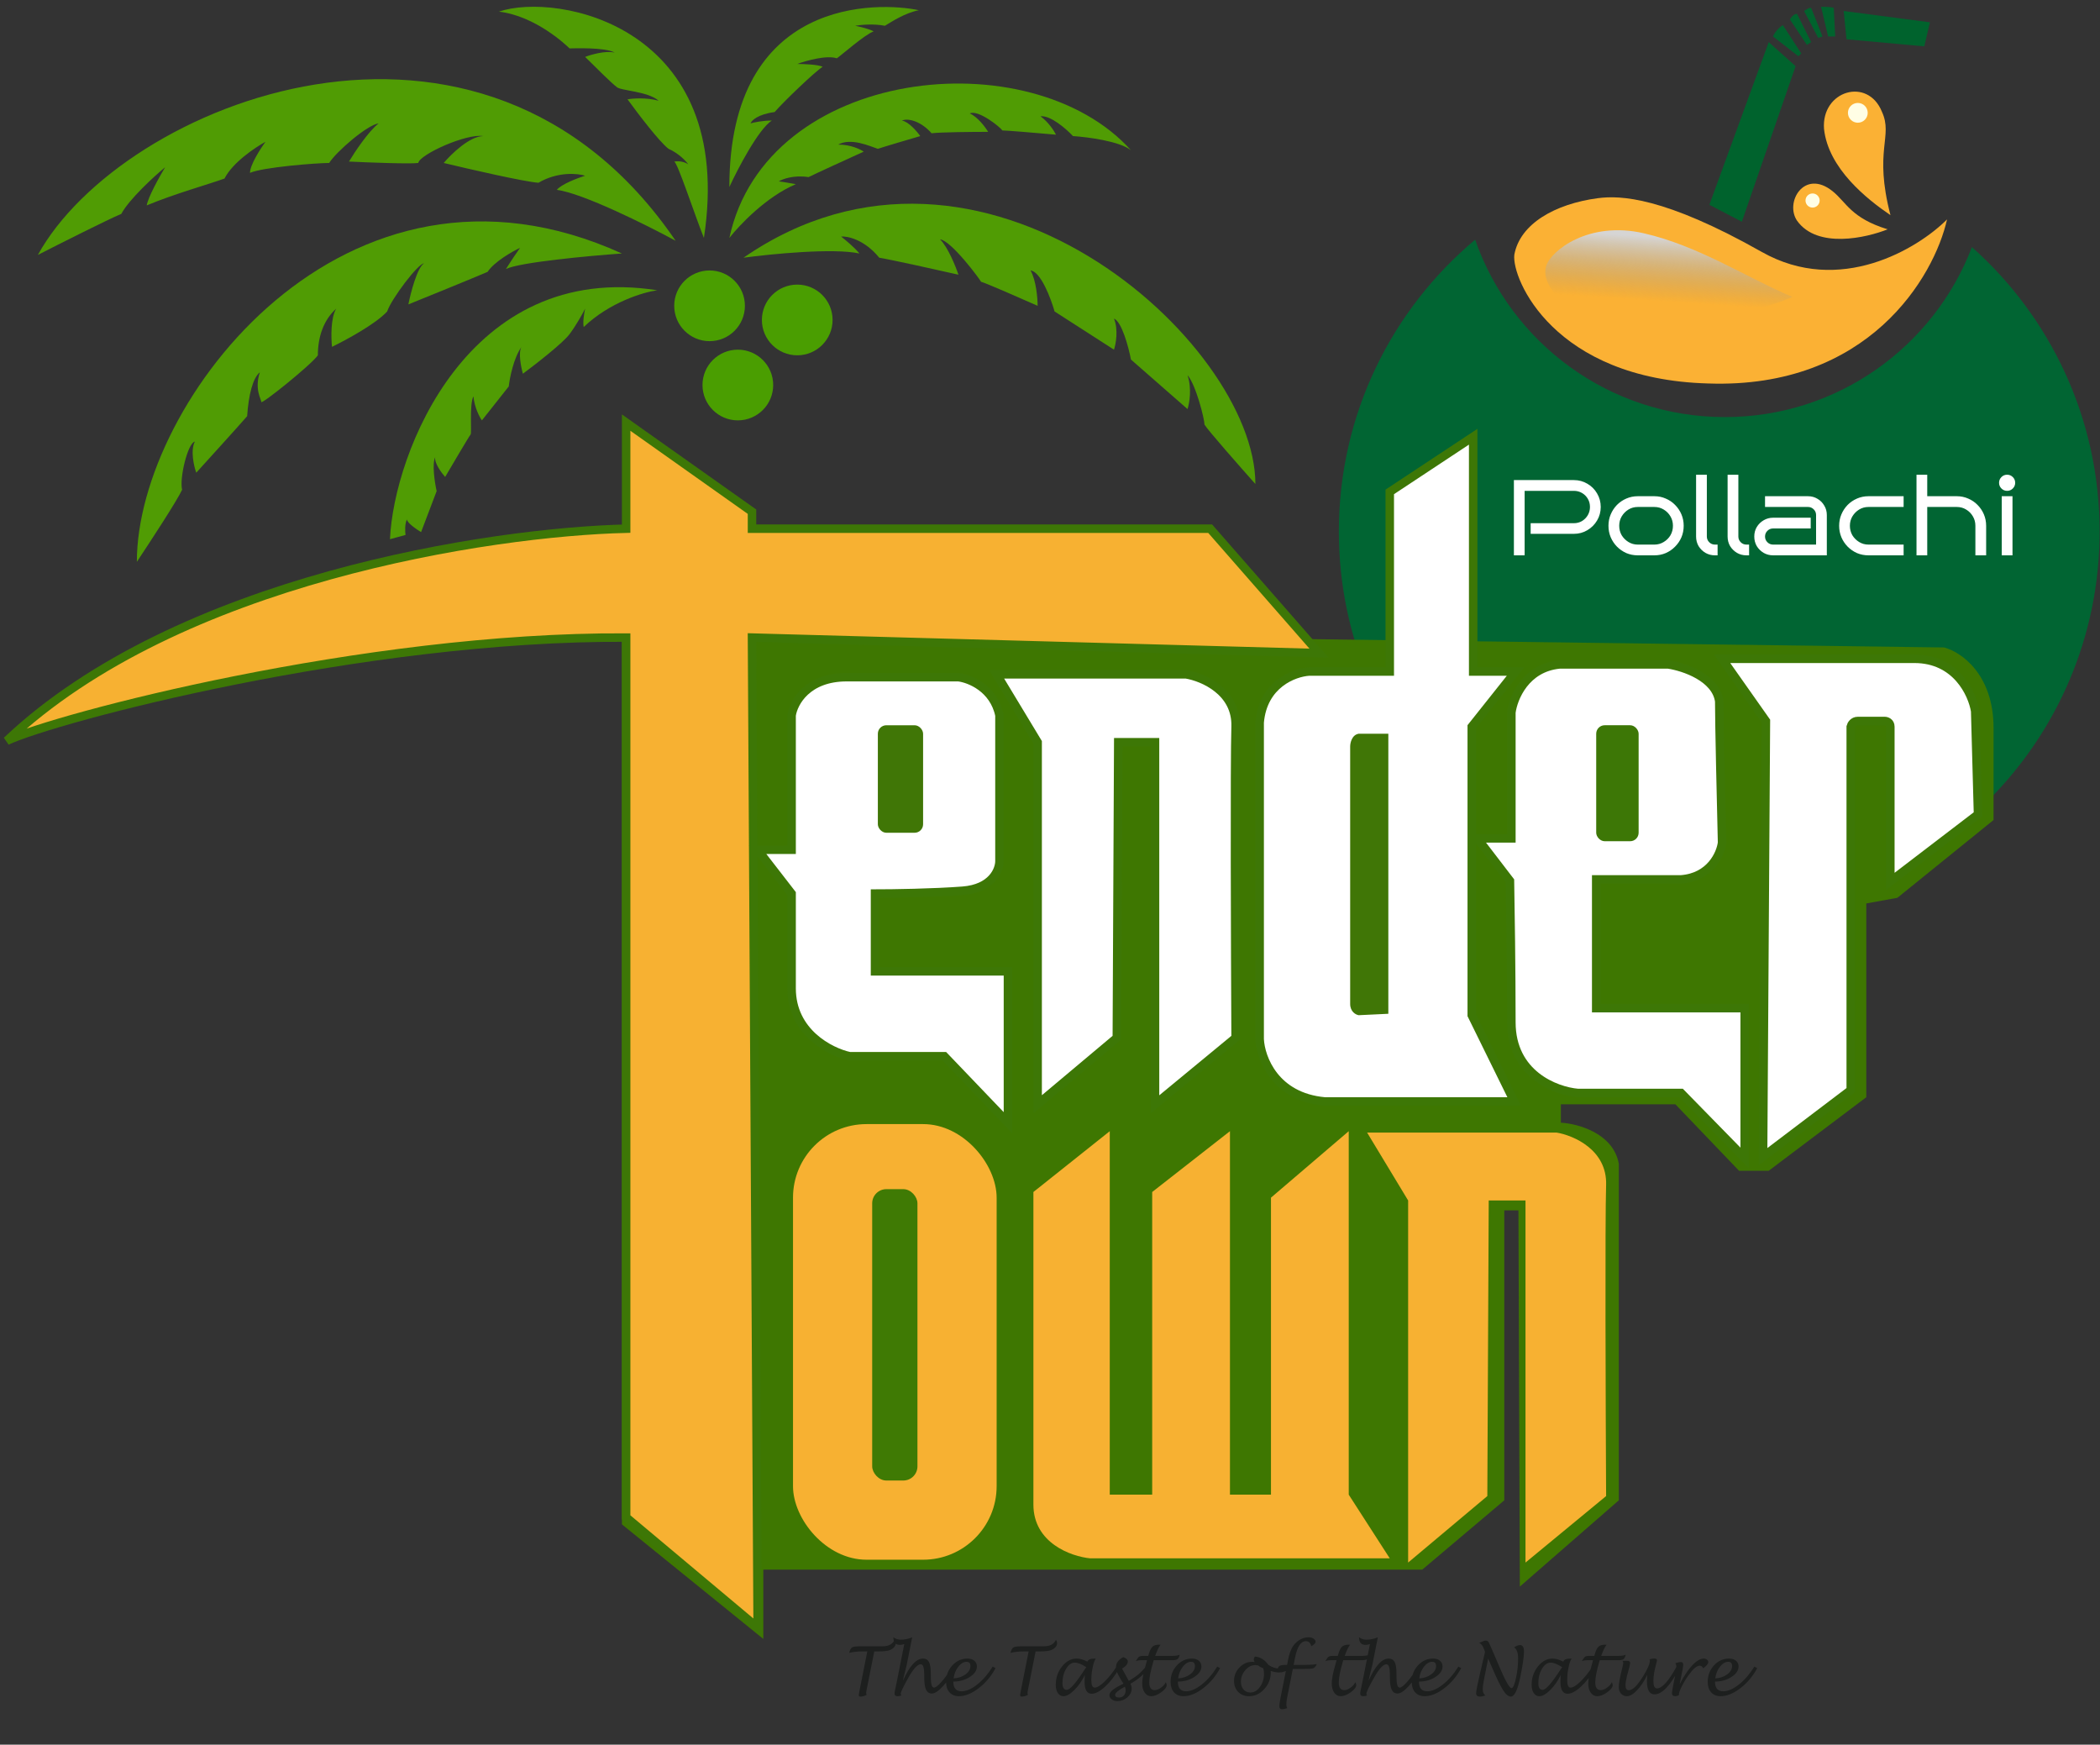
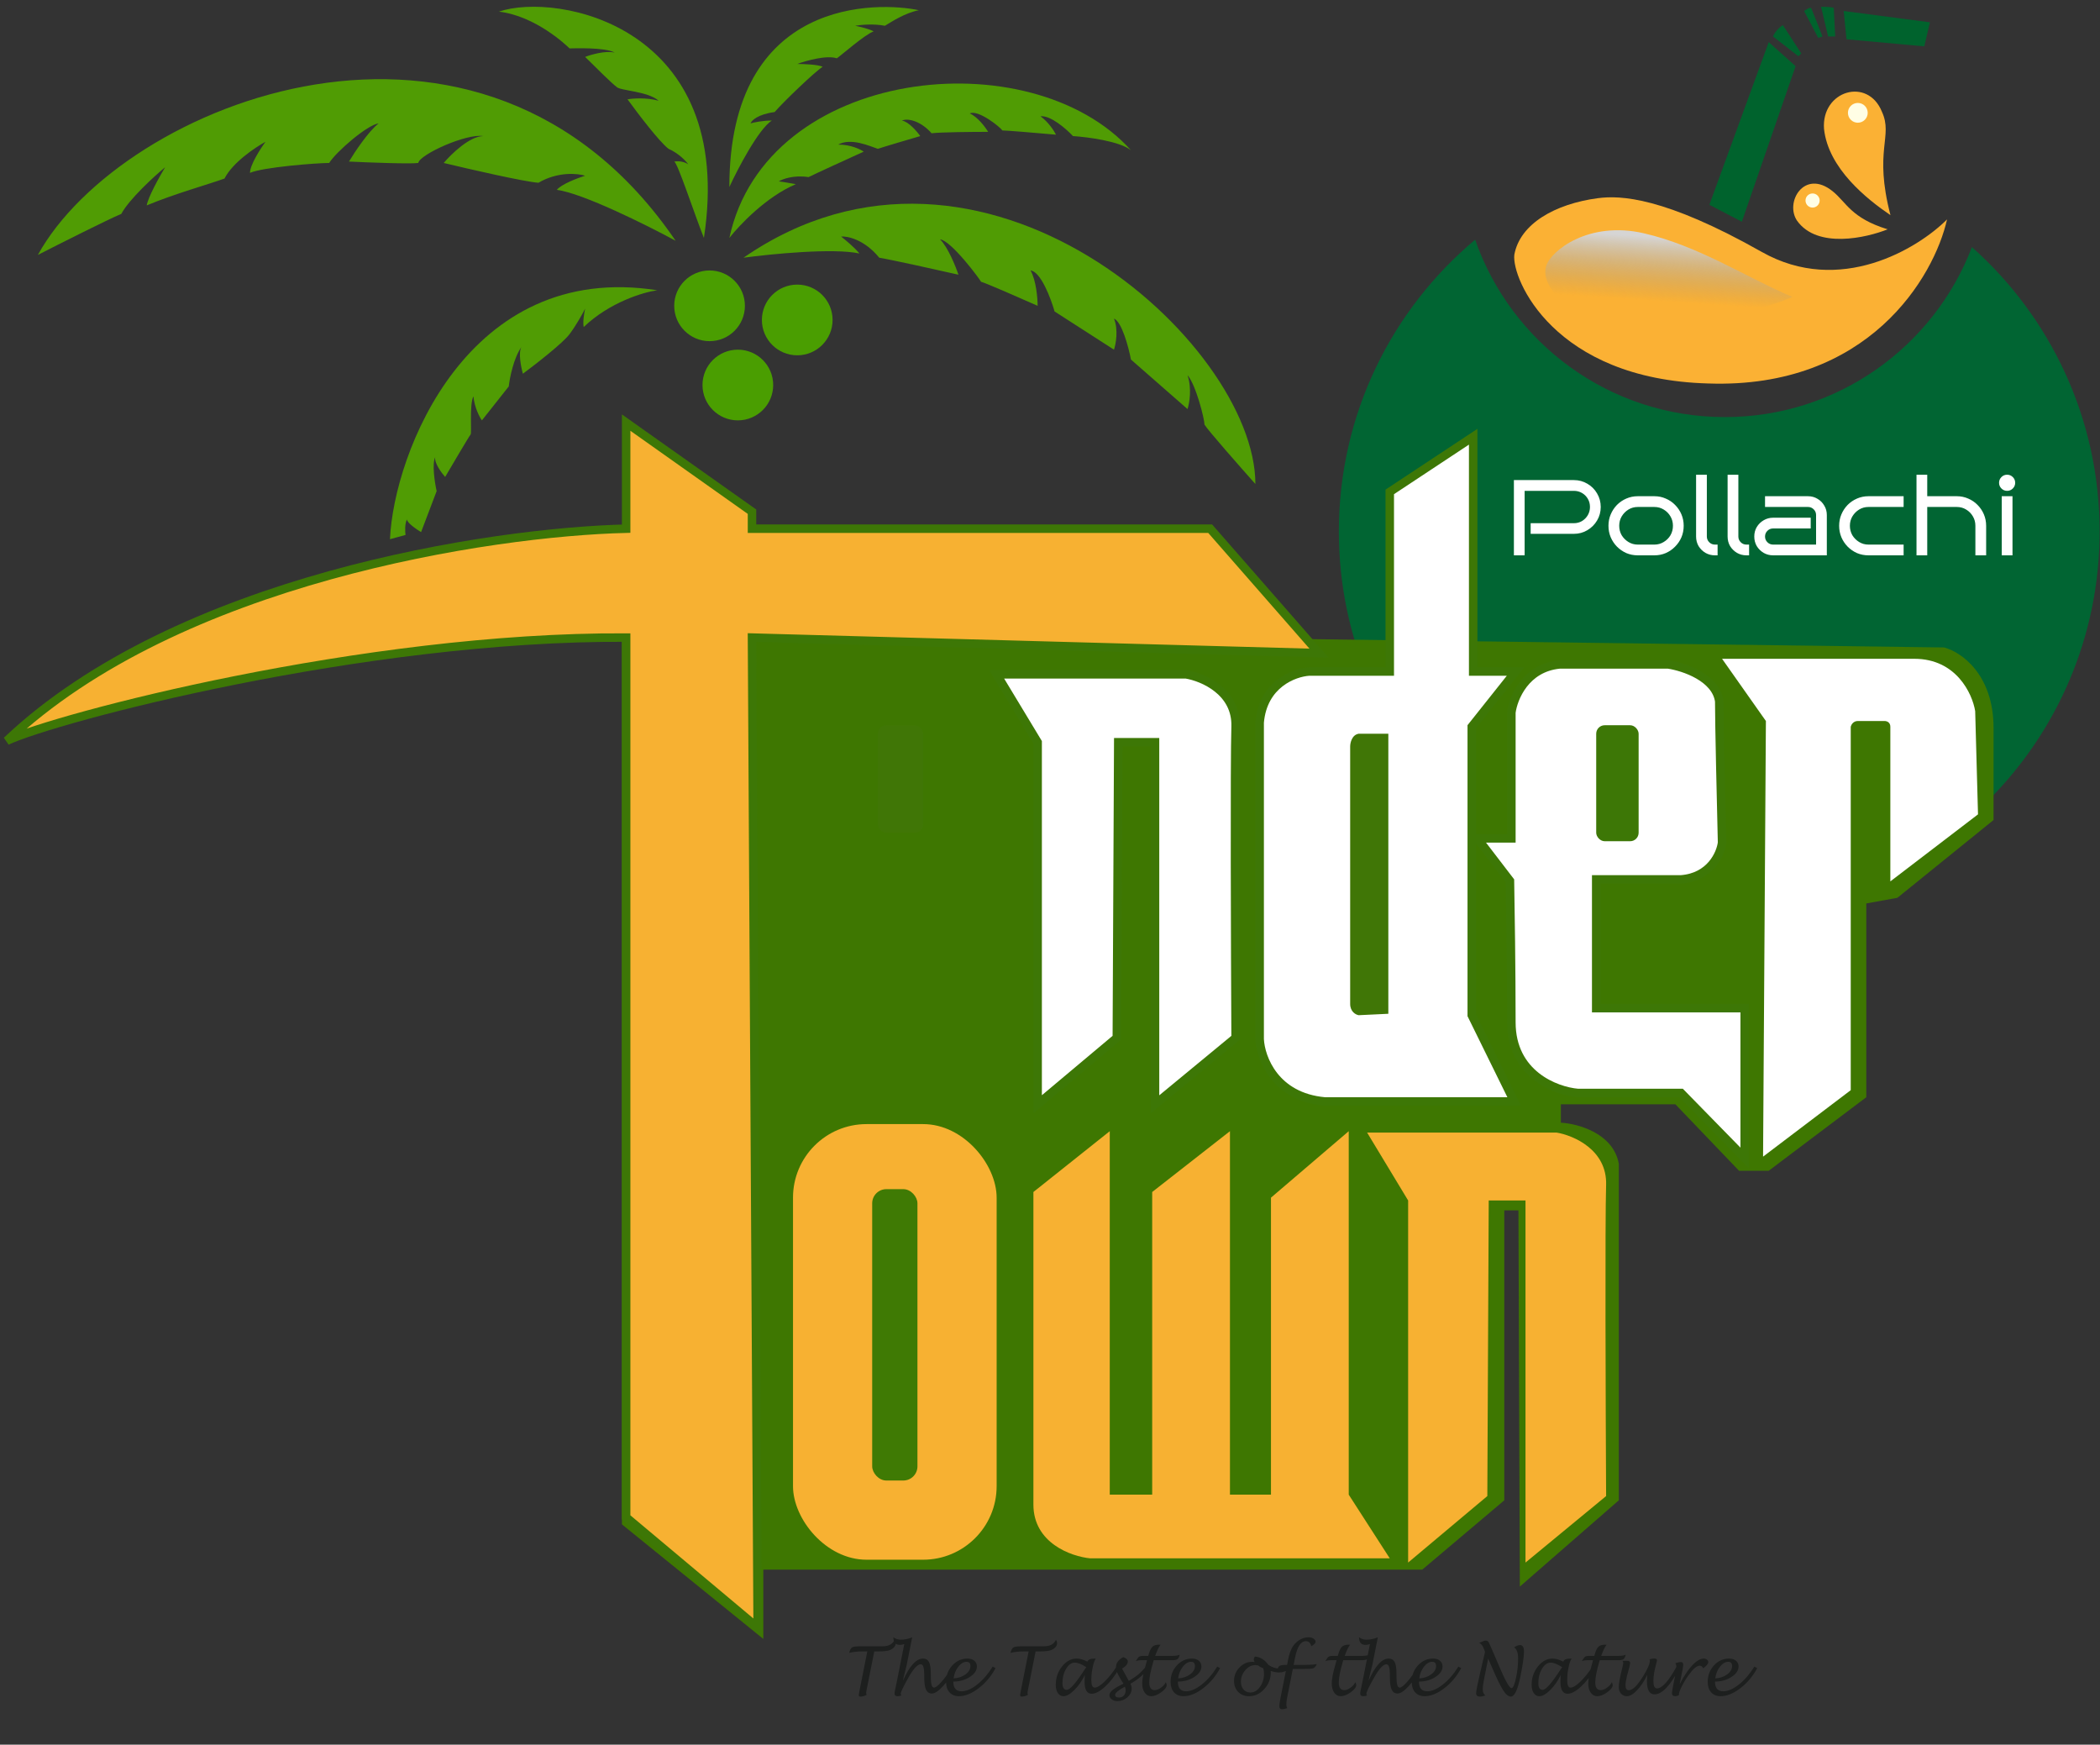
<svg xmlns="http://www.w3.org/2000/svg" width="124" height="103" viewBox="0 0 124 103" fill="none">
  <rect x="0" y="0" width="124" height="103" fill="#333333" stroke="none" />
  <path d="M87.104 14.15C89.23 20.248 95.029 24.623 101.851 24.623C108.508 24.623 114.191 20.456 116.437 14.589C121.063 18.703 123.978 24.699 123.978 31.377C123.978 43.782 113.922 53.838 101.517 53.838C89.112 53.838 79.056 43.782 79.056 31.377C79.056 24.458 82.185 18.27 87.104 14.15Z" fill="#016533" />
  <path d="M94.519 29.93C94.519 30.221 94.447 30.488 94.303 30.729C94.164 30.966 93.973 31.156 93.732 31.3C93.491 31.444 93.225 31.516 92.933 31.516H90.382V30.888H92.933C93.11 30.888 93.271 30.845 93.415 30.761C93.559 30.672 93.673 30.556 93.757 30.412C93.842 30.264 93.884 30.103 93.884 29.93C93.884 29.752 93.842 29.591 93.757 29.447C93.673 29.303 93.559 29.189 93.415 29.105C93.271 29.02 93.11 28.978 92.933 28.978H90.026V32.785H89.392V28.343H92.933C93.225 28.343 93.491 28.415 93.732 28.559C93.973 28.698 94.164 28.889 94.303 29.13C94.447 29.371 94.519 29.638 94.519 29.93ZM99.418 31.04C99.418 31.281 99.374 31.508 99.285 31.719C99.196 31.926 99.071 32.11 98.91 32.271C98.754 32.432 98.57 32.559 98.358 32.652C98.151 32.741 97.927 32.785 97.686 32.785H96.708C96.467 32.785 96.241 32.741 96.029 32.652C95.822 32.559 95.638 32.432 95.477 32.271C95.321 32.11 95.198 31.926 95.109 31.719C95.02 31.508 94.976 31.281 94.976 31.04C94.976 30.799 95.02 30.575 95.109 30.367C95.198 30.156 95.321 29.97 95.477 29.809C95.638 29.648 95.822 29.523 96.029 29.434C96.241 29.341 96.467 29.295 96.708 29.295H97.686C97.927 29.295 98.151 29.341 98.358 29.434C98.57 29.523 98.754 29.648 98.91 29.809C99.071 29.97 99.196 30.156 99.285 30.367C99.374 30.575 99.418 30.799 99.418 31.04ZM98.783 31.04C98.783 30.837 98.735 30.653 98.638 30.488C98.54 30.319 98.407 30.183 98.238 30.082C98.073 29.98 97.889 29.93 97.686 29.93H96.708C96.505 29.93 96.321 29.98 96.156 30.082C95.991 30.183 95.858 30.319 95.756 30.488C95.659 30.653 95.611 30.837 95.611 31.04C95.611 31.243 95.659 31.429 95.756 31.599C95.858 31.764 95.991 31.897 96.156 31.998C96.321 32.1 96.505 32.151 96.708 32.151H97.686C97.889 32.151 98.073 32.1 98.238 31.998C98.407 31.897 98.54 31.764 98.638 31.599C98.735 31.429 98.783 31.243 98.783 31.04ZM101.42 32.785H101.261C101.058 32.785 100.872 32.736 100.702 32.639C100.533 32.538 100.398 32.404 100.296 32.239C100.199 32.07 100.15 31.882 100.15 31.675V28.026H100.785V31.675C100.785 31.806 100.832 31.918 100.925 32.011C101.018 32.104 101.13 32.151 101.261 32.151H101.42V32.785ZM103.28 32.785H103.122C102.918 32.785 102.732 32.736 102.563 32.639C102.394 32.538 102.259 32.404 102.157 32.239C102.06 32.07 102.011 31.882 102.011 31.675V28.026H102.646V31.675C102.646 31.806 102.692 31.918 102.785 32.011C102.878 32.104 102.99 32.151 103.122 32.151H103.28V32.785ZM107.87 32.785H104.697C104.494 32.785 104.307 32.736 104.138 32.639C103.969 32.538 103.834 32.404 103.732 32.239C103.635 32.07 103.586 31.882 103.586 31.675C103.586 31.467 103.635 31.281 103.732 31.116C103.834 30.947 103.969 30.814 104.138 30.716C104.307 30.615 104.494 30.564 104.697 30.564H106.918V31.199H104.697C104.565 31.199 104.453 31.245 104.36 31.338C104.267 31.431 104.221 31.544 104.221 31.675C104.221 31.806 104.267 31.918 104.36 32.011C104.453 32.104 104.565 32.151 104.697 32.151H107.235V30.405C107.235 30.274 107.188 30.162 107.095 30.069C107.002 29.976 106.89 29.93 106.759 29.93H104.221V29.295H106.759C106.966 29.295 107.152 29.346 107.317 29.447C107.487 29.544 107.62 29.678 107.717 29.847C107.819 30.012 107.87 30.198 107.87 30.405V32.785ZM112.404 32.785H110.329C110.088 32.785 109.862 32.741 109.65 32.652C109.443 32.559 109.259 32.432 109.098 32.271C108.942 32.11 108.819 31.926 108.73 31.719C108.641 31.508 108.597 31.281 108.597 31.04C108.597 30.799 108.641 30.575 108.73 30.367C108.819 30.156 108.942 29.97 109.098 29.809C109.259 29.648 109.443 29.523 109.65 29.434C109.862 29.341 110.088 29.295 110.329 29.295H112.404V29.93H110.329C110.126 29.93 109.942 29.98 109.777 30.082C109.612 30.183 109.479 30.319 109.377 30.488C109.28 30.653 109.232 30.837 109.232 31.04C109.232 31.243 109.28 31.429 109.377 31.599C109.479 31.764 109.612 31.897 109.777 31.998C109.942 32.1 110.126 32.151 110.329 32.151H112.404V32.785ZM117.277 32.785H116.642V31.04C116.642 30.837 116.594 30.653 116.496 30.488C116.399 30.319 116.266 30.183 116.097 30.082C115.932 29.98 115.748 29.93 115.544 29.93H113.799V32.785H113.165V28.026H113.799V29.295H115.544C115.786 29.295 116.01 29.341 116.217 29.434C116.429 29.523 116.613 29.648 116.769 29.809C116.93 29.97 117.055 30.156 117.144 30.367C117.232 30.575 117.277 30.799 117.277 31.04V32.785ZM118.992 28.502C118.992 28.633 118.945 28.745 118.852 28.838C118.759 28.931 118.647 28.978 118.516 28.978C118.384 28.978 118.272 28.931 118.179 28.838C118.086 28.745 118.04 28.633 118.04 28.502C118.04 28.37 118.086 28.258 118.179 28.165C118.272 28.072 118.384 28.026 118.516 28.026C118.647 28.026 118.759 28.072 118.852 28.165C118.945 28.258 118.992 28.37 118.992 28.502ZM118.833 32.785H118.198V29.295H118.833V32.785Z" fill="white" />
  <path d="M100.857 22.639C110.342 22.973 114.216 16.321 114.968 12.954C113.242 14.679 108.639 17.479 104.03 14.874C98.268 11.617 95.678 11.523 94.342 11.701C91.837 12.035 89.75 13.204 89.417 15.041C89.253 16.46 91.755 22.389 100.857 22.639Z" fill="#FBB134" />
  <path d="M106.117 13.037C107.319 14.707 110.208 14.039 111.461 13.538C109.29 12.87 109.039 11.952 108.205 11.284C106.535 9.947 105.366 11.951 106.117 13.037Z" fill="#FBB134" />
  <path d="M107.704 7.609C107.954 9.947 110.236 11.757 111.628 12.703C110.626 8.862 111.795 8.065 111.127 6.607C110.292 4.52 107.537 5.355 107.704 7.609Z" fill="#FBB134" />
  <path d="M91.303 15.693C90.99 16.685 92.055 17.641 92.639 18.198C97.649 20.285 104.413 18.198 105.832 17.53C103.077 16.361 100.321 14.524 97.065 13.772C93.808 13.021 91.584 14.802 91.303 15.693Z" fill="url(#paint0_linear_650_329)" />
  <circle cx="109.7" cy="6.661" r="0.584" fill="#FFFEE5" />
  <circle cx="107.028" cy="11.838" r="0.417" fill="#FFFEE5" />
  <path d="M104.44 2.486L100.933 12.089L102.853 13.091L106.026 3.906L104.44 2.486Z" fill="#00632D" />
  <path d="M113.958 1.317L108.865 0.649L109.032 2.319L113.624 2.737L113.958 1.317Z" fill="#00632D" />
-   <path d="M105.275 1.484C104.941 1.685 104.746 2.013 104.69 2.152L106.193 3.321L106.36 3.154C106.054 2.681 105.408 1.685 105.275 1.484Z" fill="#00632D" />
-   <path d="M106.11 0.816C105.909 0.816 105.748 1.039 105.692 1.15L106.694 2.653L106.945 2.486L106.11 0.816Z" fill="#00632D" />
+   <path d="M105.275 1.484C104.941 1.685 104.746 2.013 104.69 2.152L106.193 3.321L106.36 3.154C106.054 2.681 105.408 1.685 105.275 1.484" fill="#00632D" />
  <path d="M106.945 0.482C106.878 0.416 106.638 0.566 106.527 0.649L107.362 2.236L107.612 2.152C107.418 1.651 107.011 0.616 106.945 0.482Z" fill="#00632D" />
  <path d="M108.28 0.482C108.28 0.416 107.779 0.399 107.529 0.399L107.946 2.152H108.364C108.336 1.624 108.28 0.549 108.28 0.482Z" fill="#00632D" />
  <path d="M114.793 38.224L44.738 37.306H36.722V89.993L45.072 96.757V92.665H83.982L88.825 88.574V71.457H89.66L89.743 93.667L95.588 88.574V68.701C95.254 66.897 93.167 66.335 92.165 66.28V65.194H98.928L102.686 69.118H104.439L110.2 64.777V53.337L112.037 53.003L117.715 48.411V42.984C117.715 39.777 115.767 38.475 114.793 38.224Z" fill="#3E7701" />
  <path d="M34.467 19.307C36.003 17.837 38.002 17.247 38.809 17.136C27.619 15.383 23.25 26.766 23.027 31.832L23.946 31.581C23.918 31.387 23.895 30.93 24.029 30.663C24.029 30.863 24.586 31.247 24.864 31.414L25.783 28.993C25.671 28.492 25.499 27.39 25.699 26.989C25.633 27.323 26.061 27.907 26.284 28.158C26.757 27.351 27.72 25.72 27.787 25.653C27.87 25.57 27.703 23.899 27.954 23.398C28.021 24.067 28.316 24.623 28.455 24.818L30.041 22.814C30.097 22.313 30.325 21.144 30.793 20.476C30.592 20.81 30.765 21.673 30.876 22.063C31.628 21.506 33.231 20.259 33.632 19.725C34.032 19.19 34.411 18.5 34.55 18.222C34.495 18.472 34.4 19.04 34.467 19.307Z" fill="#509C04" />
-   <path d="M29.874 15.884C30.676 15.483 34.773 15.104 36.721 14.965C20.355 7.534 8.081 23.733 8.081 33.168C8.86 31.999 10.486 29.511 10.753 28.91C10.586 28.241 11.087 26.154 11.504 26.071C11.237 26.605 11.449 27.518 11.588 27.907C12.423 26.989 14.193 25.035 14.594 24.568C14.677 23.315 14.928 22.313 15.345 21.979C15.011 22.981 15.429 23.566 15.429 23.733C15.429 23.9 18.351 21.562 18.769 20.977C18.769 19.892 19.103 18.89 19.854 18.222C19.52 18.756 19.548 19.947 19.604 20.476C20.411 20.086 22.192 19.123 22.86 18.389C23.111 17.637 24.697 15.55 25.031 15.55C24.63 15.817 24.252 17.275 24.113 17.971C25.282 17.498 27.854 16.451 28.789 16.051C29.189 15.45 30.236 14.854 30.709 14.631C30.57 14.826 30.208 15.349 29.874 15.884Z" fill="#509C04" />
  <path d="M32.88 11.208C34.416 11.408 38.196 13.295 39.894 14.214C28.455 -2.57 7.162 6.114 2.236 15.049C3.544 14.381 6.361 12.961 7.162 12.627C7.63 11.759 9.083 10.429 9.751 9.872C9.417 10.429 8.732 11.659 8.665 12.126C10.252 11.458 12.339 10.874 13.258 10.54C13.725 9.605 15.067 8.703 15.679 8.369C15.373 8.786 14.761 9.738 14.761 10.206C15.512 9.872 18.685 9.621 19.437 9.621C19.854 8.953 21.691 7.367 22.359 7.284C21.758 7.751 20.94 8.981 20.606 9.538C21.775 9.594 24.229 9.688 24.697 9.621C24.78 9.12 27.536 7.868 28.538 8.035C27.736 8.035 26.645 9.093 26.2 9.621C27.703 9.983 30.926 10.723 31.794 10.79C32.93 10.122 34.105 10.234 34.55 10.373C34.105 10.512 33.147 10.874 32.88 11.208Z" fill="#509C04" />
  <path d="M39.81 9.538C40.011 9.604 40.979 12.571 41.564 14.047C43.484 1.522 32.88 -0.483 29.456 0.687C31.627 0.937 33.464 2.691 33.631 2.858C33.798 2.858 35.719 2.774 36.303 3.108C35.769 2.975 34.912 3.22 34.55 3.359C35.079 3.888 36.186 4.979 36.387 5.112C36.554 5.363 38.224 5.363 38.892 5.947C38.157 5.747 37.361 5.808 37.055 5.864C37.639 6.671 38.942 8.385 39.476 8.786C40.077 9.053 40.506 9.51 40.645 9.705C40.534 9.621 40.211 9.471 39.81 9.538Z" fill="#509C04" />
  <path d="M45.572 7.116C44.77 7.65 43.568 9.955 43.067 11.04C43.067 -0.232 51.917 0.102 54.255 0.603C53.42 0.77 52.669 1.271 52.252 1.522C51.584 1.388 50.804 1.466 50.498 1.522C50.776 1.577 51.383 1.722 51.584 1.856C51.083 2.023 49.663 3.275 49.413 3.442C48.811 3.242 47.603 3.581 47.075 3.776C47.464 3.776 48.31 3.809 48.578 3.943C48.16 4.193 46.323 5.947 45.739 6.615C44.737 6.749 44.375 7.116 44.319 7.283C44.514 7.227 45.037 7.116 45.572 7.116Z" fill="#509C04" />
  <path d="M46.991 10.873C45.254 11.608 43.651 13.295 43.067 14.047C45.238 3.943 60.852 2.273 66.78 8.869C66.112 8.335 64.22 8.09 63.357 8.034C62.967 7.617 62.038 6.799 61.436 6.865C61.904 7.199 62.243 7.728 62.355 7.951C61.408 7.867 59.449 7.7 59.182 7.7C59.098 7.533 57.762 6.448 57.261 6.698C57.729 6.899 58.18 7.506 58.347 7.784C57.456 7.784 55.541 7.801 55.007 7.867C54.422 7.199 53.671 6.949 53.254 7.116C53.654 7.183 54.144 7.756 54.339 8.034C53.671 8.229 52.235 8.652 51.834 8.786C51.333 8.619 50.248 8.118 49.496 8.535C50.231 8.535 50.804 8.814 50.999 8.953C50.081 9.37 48.143 10.255 47.743 10.456C46.874 10.322 46.212 10.567 45.989 10.706C46.184 10.734 46.657 10.807 46.991 10.873Z" fill="#509C04" />
  <path d="M50.748 14.965C49.212 14.631 45.544 14.993 43.902 15.215C57.929 5.529 74.128 20.225 74.128 28.575C73.21 27.545 71.323 25.402 71.122 25.068C71.122 24.734 70.621 22.73 70.12 22.146C70.387 22.947 70.231 23.816 70.12 24.15L66.78 21.227C66.641 20.503 66.246 19.006 65.778 18.806C66.045 19.474 65.889 20.309 65.778 20.643L62.271 18.388C62.049 17.609 61.453 16.034 60.852 15.967C61.186 16.568 61.269 17.609 61.269 18.054C60.267 17.609 58.197 16.701 57.929 16.635C57.846 16.468 56.176 14.213 55.508 14.13C55.975 14.597 56.426 15.716 56.593 16.217C55.369 15.939 52.719 15.349 51.917 15.215C51.049 14.146 50.053 13.935 49.663 13.963C49.913 14.158 50.481 14.631 50.748 14.965Z" fill="#509C04" />
  <circle cx="41.898" cy="18.054" r="2.087" fill="#4A9E01" />
  <circle cx="47.075" cy="18.889" r="2.087" fill="#4A9E01" />
  <circle cx="43.568" cy="22.73" r="2.087" fill="#4A9E01" />
  <path d="M61.27 65.195L65.946 61.27L66.03 43.819H68.201V65.195L72.96 61.27C72.932 56.01 72.893 44.971 72.96 42.901C73.027 40.83 71.04 39.978 70.038 39.811H58.849L61.27 43.819V65.195Z" fill="white" />
  <path d="M109.282 64.36L104.105 68.284L104.272 42.566L101.684 38.893H113.039C115.511 38.893 116.463 40.952 116.63 41.982L116.797 48.077L111.62 52.034V42.901C111.62 42.633 111.397 42.566 111.286 42.566H109.699C109.432 42.566 109.31 42.789 109.282 42.901V64.36Z" fill="white" />
  <path d="M61.27 65.195L65.946 61.27L66.03 43.819H68.201V65.195L72.96 61.27C72.932 56.01 72.893 44.971 72.96 42.901C73.027 40.83 71.04 39.978 70.038 39.811H58.849L61.27 43.819V65.195Z" stroke="#3D7706" stroke-width="0.501" />
-   <path d="M109.282 64.36L104.105 68.284L104.272 42.566L101.684 38.893H113.039C115.511 38.893 116.463 40.952 116.63 41.982L116.797 48.077L111.62 52.034V42.901C111.62 42.633 111.397 42.566 111.286 42.566H109.699C109.432 42.566 109.31 42.789 109.282 42.901V64.36Z" stroke="#3D7706" stroke-width="0.501" />
  <path d="M71.457 31.211L77.886 38.559L44.404 37.64L44.738 96.089L36.972 89.576V37.64C21.442 37.556 3.239 42.399 0.4 43.735C10.487 34.183 28.984 31.405 36.972 31.211V24.948L44.404 30.209V31.211H71.457Z" fill="#F7B132" stroke="#3D7706" stroke-width="0.501" />
-   <path d="M46.742 42.233V50.165H44.737L46.742 52.754V58.348C46.742 60.953 49.024 62.106 50.165 62.356H55.759L59.517 66.281V57.346H51.668V52.754C52.67 52.754 55.108 52.72 56.845 52.587C58.581 52.453 59.016 51.362 59.016 50.833V42.233C58.682 40.63 57.262 40.062 56.594 39.978H49.998C47.66 39.978 46.853 41.481 46.742 42.233Z" fill="white" stroke="#3D7706" stroke-width="0.501" />
  <rect x="51.835" y="42.817" width="2.672" height="6.346" rx="0.501" fill="#407606" />
  <path d="M86.988 25.783V39.644H89.493L86.904 42.9V59.934L89.409 65.027H78.221C75.282 64.76 74.435 62.467 74.38 61.353V42.65C74.58 40.379 76.412 39.7 77.302 39.644H82.062V29.04L86.988 25.783Z" fill="white" stroke="#3D7706" stroke-width="0.501" />
  <path d="M81.978 59.85V43.317H80.225C79.824 43.384 79.724 43.86 79.724 44.069V59.266C79.724 59.733 80.058 59.906 80.225 59.934L81.978 59.85Z" fill="#407606" />
  <path d="M89.243 42.065V49.496H87.239L89.159 52.001C89.187 53.504 89.243 57.278 89.243 60.351C89.243 63.423 91.859 64.414 93.167 64.526H99.262L103.02 68.367V59.516H94.252V51.917H99.262C100.999 51.784 101.6 50.414 101.684 49.746C101.628 47.492 101.517 42.666 101.517 41.397C101.316 39.994 99.429 39.365 98.511 39.226H92.081C90.078 39.426 89.354 41.202 89.243 42.065Z" fill="white" stroke="#3D7706" stroke-width="0.501" />
  <rect x="94.252" y="42.816" width="2.505" height="6.847" rx="0.501" fill="#3D7706" />
  <path d="M83.147 92.248L87.823 88.323L87.906 70.872H90.077V92.248L94.837 88.323C94.809 83.063 94.77 72.025 94.837 69.954C94.903 67.883 92.916 67.031 91.914 66.864H80.725L83.147 70.872V92.248Z" fill="#F7B132" />
  <path d="M65.529 88.24V66.781L61.02 70.372V88.825C61.02 91.096 63.246 91.886 64.36 91.998H82.061L79.64 88.24V66.781L75.048 70.706V88.24H72.626V66.781L68.034 70.372V88.24H65.529Z" fill="#F7B132" />
  <rect x="46.825" y="66.363" width="12.024" height="25.718" rx="4.342" fill="#F7B132" />
  <rect x="51.501" y="70.204" width="2.672" height="17.201" rx="0.835" fill="#3F7A04" />
  <path d="M51.624 97.494L51.184 99.703C51.159 99.826 51.146 99.906 51.146 99.944C51.146 99.981 51.155 100.02 51.172 100.061C51.037 100.128 50.917 100.161 50.81 100.161C50.742 100.161 50.708 100.134 50.708 100.079C50.708 100.052 50.721 99.971 50.747 99.836L51.213 97.494H50.941C50.632 97.494 50.365 97.523 50.14 97.582C50.184 97.408 50.242 97.3 50.315 97.257C50.388 97.214 50.547 97.192 50.794 97.192H52.119C52.475 97.192 52.711 97.064 52.825 96.807C52.871 96.884 52.894 96.946 52.894 96.993C52.894 97.162 52.789 97.299 52.579 97.402C52.452 97.463 52.212 97.494 51.859 97.494H51.624ZM53.314 99.23C53.702 98.354 54.099 97.917 54.504 97.917C54.665 97.917 54.782 97.984 54.854 98.12C54.925 98.254 54.961 98.473 54.961 98.776L54.963 99.011C54.963 99.418 55.023 99.624 55.143 99.631C55.24 99.635 55.392 99.519 55.599 99.283C55.808 99.046 56.02 98.75 56.235 98.392L56.398 98.482C56.187 98.901 55.948 99.255 55.682 99.545C55.417 99.835 55.198 99.979 55.026 99.979C54.865 99.979 54.75 99.904 54.68 99.754C54.609 99.604 54.574 99.359 54.574 99.018V98.844C54.574 98.45 54.506 98.253 54.37 98.253C54.179 98.253 53.934 98.517 53.636 99.046C53.337 99.578 53.186 99.894 53.186 99.993C53.186 100.026 53.199 100.058 53.224 100.089C53.165 100.121 53.089 100.138 52.995 100.138C52.879 100.138 52.821 100.086 52.821 99.983C52.821 99.911 52.862 99.694 52.944 99.332C52.946 99.32 52.963 99.236 52.995 99.079L53.396 97.059C53.308 97.092 53.22 97.108 53.132 97.108C52.879 97.108 52.752 96.959 52.752 96.66C52.877 96.754 53.023 96.801 53.188 96.801C53.422 96.801 53.646 96.754 53.862 96.66L53.541 98.279C53.537 98.297 53.477 98.54 53.361 99.007C53.352 99.046 53.336 99.12 53.314 99.23ZM56.291 99.275C56.291 99.657 56.453 99.848 56.776 99.848C57.057 99.848 57.366 99.714 57.704 99.447C58.042 99.18 58.347 98.827 58.618 98.39L58.784 98.482C58.529 98.96 58.196 99.355 57.786 99.668C57.378 99.981 56.99 100.138 56.624 100.138C56.389 100.138 56.203 100.062 56.066 99.911C55.93 99.759 55.863 99.553 55.863 99.29C55.863 98.912 55.986 98.588 56.233 98.32C56.48 98.051 56.779 97.917 57.127 97.917C57.295 97.917 57.429 97.959 57.53 98.044C57.632 98.129 57.683 98.242 57.683 98.384C57.683 98.618 57.542 98.825 57.26 99.005C56.979 99.185 56.657 99.275 56.291 99.275ZM56.307 99.087C56.58 99.073 56.813 98.994 57.007 98.852C57.203 98.71 57.301 98.546 57.301 98.359C57.301 98.192 57.227 98.108 57.078 98.108C56.9 98.108 56.737 98.204 56.587 98.394C56.437 98.585 56.343 98.816 56.307 99.087ZM61.15 97.494L60.71 99.703C60.685 99.826 60.673 99.906 60.673 99.944C60.673 99.981 60.681 100.02 60.698 100.061C60.564 100.128 60.443 100.161 60.336 100.161C60.268 100.161 60.234 100.134 60.234 100.079C60.234 100.052 60.248 99.971 60.274 99.836L60.739 97.494H60.467C60.158 97.494 59.891 97.523 59.667 97.582C59.71 97.408 59.768 97.3 59.841 97.257C59.914 97.214 60.074 97.192 60.321 97.192H61.645C62.002 97.192 62.237 97.064 62.352 96.807C62.398 96.884 62.42 96.946 62.42 96.993C62.42 97.162 62.315 97.299 62.105 97.402C61.979 97.463 61.739 97.494 61.385 97.494H61.15ZM64.053 98.893C63.886 99.239 63.68 99.533 63.435 99.776C63.191 100.017 62.978 100.138 62.797 100.138C62.659 100.138 62.548 100.076 62.464 99.954C62.382 99.83 62.341 99.665 62.341 99.461C62.341 99.052 62.464 98.693 62.711 98.382C62.959 98.072 63.245 97.917 63.57 97.917C63.767 97.917 63.98 97.978 64.21 98.101C64.244 97.979 64.382 97.919 64.625 97.919C64.641 97.919 64.666 97.919 64.701 97.921C64.627 98.034 64.57 98.189 64.531 98.386L64.498 98.553C64.46 98.738 64.441 98.954 64.441 99.202C64.441 99.488 64.507 99.631 64.641 99.631C64.781 99.631 64.974 99.513 65.218 99.279C65.463 99.043 65.704 98.743 65.94 98.379L66.093 98.484C65.851 98.915 65.575 99.274 65.265 99.562C64.954 99.85 64.688 99.993 64.464 99.993C64.183 99.993 64.042 99.758 64.042 99.288C64.042 99.191 64.046 99.059 64.053 98.893ZM64.145 98.425C63.871 98.247 63.644 98.157 63.462 98.157C63.265 98.157 63.095 98.277 62.952 98.517C62.808 98.756 62.736 99.04 62.736 99.369C62.736 99.632 62.822 99.764 62.995 99.764C63.181 99.764 63.538 99.354 64.065 98.535C64.072 98.525 64.099 98.488 64.145 98.425ZM66.755 99.4C66.799 99.499 66.822 99.594 66.822 99.684C66.822 99.883 66.738 100.057 66.571 100.204C66.404 100.353 66.208 100.427 65.984 100.427C65.852 100.427 65.74 100.394 65.647 100.326C65.555 100.258 65.508 100.176 65.508 100.081C65.508 99.979 65.572 99.876 65.698 99.772C65.826 99.668 66.039 99.543 66.338 99.4L66.182 99.148C65.991 98.841 65.896 98.602 65.896 98.429C65.896 98.181 66.04 97.982 66.328 97.831C66.506 97.898 66.595 97.984 66.595 98.087C66.595 98.233 66.482 98.373 66.256 98.508L66.479 98.919L66.653 99.236C66.903 99.087 67.09 98.96 67.217 98.854C67.343 98.747 67.503 98.583 67.696 98.361L67.853 98.457C67.572 98.832 67.207 99.147 66.755 99.4ZM66.422 99.576C66.039 99.782 65.847 99.942 65.847 100.056C65.847 100.163 65.925 100.216 66.08 100.216C66.195 100.216 66.288 100.177 66.36 100.099C66.431 100.022 66.467 99.922 66.467 99.799C66.467 99.726 66.452 99.652 66.422 99.576ZM68.836 99.314C68.871 99.378 68.889 99.434 68.889 99.482C68.889 99.61 68.781 99.752 68.564 99.907C68.349 100.061 68.153 100.138 67.975 100.138C67.819 100.138 67.691 100.068 67.592 99.928C67.494 99.789 67.445 99.609 67.445 99.388C67.445 99.143 67.509 98.794 67.639 98.341L67.729 98.013H67.398C67.26 98.013 67.149 98.032 67.067 98.071C67.143 97.933 67.205 97.846 67.255 97.811C67.305 97.776 67.389 97.758 67.507 97.758H67.803L67.842 97.623C67.902 97.422 67.974 97.284 68.057 97.21C68.141 97.135 68.266 97.097 68.433 97.097C68.453 97.097 68.484 97.098 68.527 97.1C68.425 97.231 68.32 97.45 68.21 97.758H69.243C69.425 97.758 69.563 97.735 69.658 97.688C69.626 97.822 69.582 97.91 69.527 97.952C69.474 97.992 69.373 98.013 69.226 98.013H68.126C68.113 98.056 68.103 98.088 68.097 98.108C67.939 98.646 67.86 99.052 67.86 99.326C67.86 99.628 67.969 99.78 68.186 99.78C68.299 99.78 68.421 99.732 68.552 99.637C68.686 99.542 68.78 99.434 68.836 99.314ZM69.55 99.275C69.55 99.657 69.711 99.848 70.035 99.848C70.315 99.848 70.625 99.714 70.963 99.447C71.3 99.18 71.605 98.827 71.876 98.39L72.043 98.482C71.787 98.96 71.454 99.355 71.045 99.668C70.636 99.981 70.249 100.138 69.882 100.138C69.647 100.138 69.462 100.062 69.325 99.911C69.189 99.759 69.121 99.553 69.121 99.29C69.121 98.912 69.244 98.588 69.491 98.32C69.739 98.051 70.037 97.917 70.385 97.917C70.553 97.917 70.688 97.959 70.788 98.044C70.89 98.129 70.941 98.242 70.941 98.384C70.941 98.618 70.8 98.825 70.518 99.005C70.238 99.185 69.915 99.275 69.55 99.275ZM69.565 99.087C69.838 99.073 70.071 98.994 70.266 98.852C70.462 98.71 70.559 98.546 70.559 98.359C70.559 98.192 70.485 98.108 70.336 98.108C70.159 98.108 69.995 98.204 69.845 98.394C69.695 98.585 69.602 98.816 69.565 99.087ZM75.031 98.647C75.035 98.678 75.037 98.706 75.037 98.731C75.037 99.108 74.909 99.436 74.653 99.717C74.398 99.998 74.098 100.138 73.755 100.138C73.493 100.138 73.279 100.054 73.113 99.887C72.949 99.719 72.867 99.501 72.867 99.234C72.867 98.93 72.973 98.666 73.186 98.443C73.4 98.22 73.651 98.108 73.941 98.108C73.985 98.108 74.032 98.114 74.082 98.126C74.049 98.067 74.033 98.018 74.033 97.977C74.033 97.915 74.055 97.855 74.097 97.797C74.416 97.823 74.681 97.986 74.892 98.287C75.109 98.434 75.334 98.508 75.569 98.508C75.722 98.508 75.887 98.456 76.064 98.353L76.162 98.519C75.955 98.664 75.742 98.737 75.524 98.737C75.379 98.737 75.215 98.707 75.031 98.647ZM74.587 98.48C74.478 98.448 74.379 98.395 74.287 98.324C74.221 98.309 74.165 98.302 74.121 98.302C73.899 98.302 73.702 98.402 73.53 98.602C73.359 98.801 73.274 99.029 73.274 99.284C73.274 99.47 73.325 99.623 73.428 99.743C73.533 99.861 73.666 99.921 73.829 99.921C74.05 99.921 74.24 99.81 74.399 99.588C74.558 99.365 74.638 99.099 74.638 98.791C74.638 98.684 74.621 98.581 74.587 98.48ZM75.952 98.531H75.913C75.718 98.531 75.549 98.579 75.404 98.676C75.435 98.509 75.481 98.403 75.541 98.359C75.602 98.313 75.73 98.29 75.924 98.29H75.999L76.063 97.968C76.151 97.529 76.29 97.213 76.482 97.02C76.719 96.78 76.982 96.66 77.271 96.66C77.383 96.66 77.48 96.686 77.56 96.739C77.641 96.791 77.682 96.854 77.682 96.928C77.682 97.004 77.598 97.091 77.429 97.189C77.382 96.989 77.275 96.889 77.108 96.889C76.812 96.889 76.6 97.211 76.472 97.856L76.386 98.29H77.069C77.381 98.29 77.61 98.273 77.756 98.24C77.694 98.378 77.622 98.461 77.541 98.49C77.461 98.517 77.255 98.531 76.922 98.531H76.337L76.005 100.21C75.972 100.372 75.956 100.514 75.956 100.635C75.956 100.712 75.973 100.782 76.007 100.844C75.876 100.887 75.776 100.909 75.705 100.909C75.597 100.909 75.543 100.848 75.543 100.727C75.543 100.632 75.564 100.475 75.607 100.257L75.952 98.531ZM80.028 99.314C80.063 99.378 80.081 99.434 80.081 99.482C80.081 99.61 79.973 99.752 79.756 99.907C79.541 100.061 79.344 100.138 79.167 100.138C79.01 100.138 78.883 100.068 78.783 99.928C78.686 99.789 78.637 99.609 78.637 99.388C78.637 99.143 78.701 98.794 78.83 98.341L78.92 98.013H78.59C78.451 98.013 78.341 98.032 78.259 98.071C78.335 97.933 78.397 97.846 78.447 97.811C78.496 97.776 78.581 97.758 78.699 97.758H78.995L79.034 97.623C79.094 97.422 79.166 97.284 79.249 97.21C79.333 97.135 79.458 97.097 79.625 97.097C79.644 97.097 79.676 97.098 79.719 97.1C79.617 97.231 79.511 97.45 79.402 97.758H80.435C80.617 97.758 80.755 97.735 80.85 97.688C80.817 97.822 80.774 97.91 80.719 97.952C80.665 97.992 80.565 98.013 80.418 98.013H79.318C79.305 98.056 79.295 98.088 79.288 98.108C79.13 98.646 79.052 99.052 79.052 99.326C79.052 99.628 79.16 99.78 79.378 99.78C79.491 99.78 79.612 99.732 79.744 99.637C79.877 99.542 79.972 99.434 80.028 99.314ZM80.81 99.23C81.199 98.354 81.595 97.917 82 97.917C82.162 97.917 82.278 97.984 82.35 98.12C82.422 98.254 82.458 98.473 82.458 98.776L82.46 99.011C82.46 99.418 82.52 99.624 82.64 99.631C82.736 99.635 82.888 99.519 83.096 99.283C83.304 99.046 83.516 98.75 83.732 98.392L83.894 98.482C83.683 98.901 83.444 99.255 83.178 99.545C82.913 99.835 82.694 99.979 82.522 99.979C82.362 99.979 82.246 99.904 82.176 99.754C82.105 99.604 82.07 99.359 82.07 99.018V98.844C82.07 98.45 82.002 98.253 81.867 98.253C81.675 98.253 81.43 98.517 81.133 99.046C80.833 99.578 80.683 99.894 80.683 99.993C80.683 100.026 80.695 100.058 80.72 100.089C80.661 100.121 80.585 100.138 80.491 100.138C80.375 100.138 80.317 100.086 80.317 99.983C80.317 99.911 80.358 99.694 80.44 99.332C80.443 99.32 80.46 99.236 80.491 99.079L80.892 97.059C80.805 97.092 80.717 97.108 80.628 97.108C80.375 97.108 80.248 96.959 80.248 96.66C80.373 96.754 80.519 96.801 80.685 96.801C80.918 96.801 81.142 96.754 81.358 96.66L81.037 98.279C81.033 98.297 80.973 98.54 80.857 99.007C80.848 99.046 80.832 99.12 80.81 99.23ZM83.787 99.275C83.787 99.657 83.949 99.848 84.273 99.848C84.553 99.848 84.862 99.714 85.2 99.447C85.538 99.18 85.843 98.827 86.114 98.39L86.281 98.482C86.025 98.96 85.692 99.355 85.282 99.668C84.874 99.981 84.487 100.138 84.12 100.138C83.885 100.138 83.699 100.062 83.562 99.911C83.427 99.759 83.359 99.553 83.359 99.29C83.359 98.912 83.482 98.588 83.729 98.32C83.977 98.051 84.275 97.917 84.623 97.917C84.791 97.917 84.926 97.959 85.026 98.044C85.128 98.129 85.179 98.242 85.179 98.384C85.179 98.618 85.038 98.825 84.756 99.005C84.476 99.185 84.153 99.275 83.787 99.275ZM83.803 99.087C84.076 99.073 84.309 98.994 84.504 98.852C84.699 98.71 84.797 98.546 84.797 98.359C84.797 98.192 84.723 98.108 84.574 98.108C84.397 98.108 84.233 98.204 84.083 98.394C83.933 98.585 83.84 98.816 83.803 99.087ZM87.871 97.921L87.623 99.173C87.576 99.41 87.552 99.59 87.552 99.711C87.552 99.892 87.604 100.02 87.707 100.093C87.588 100.138 87.48 100.161 87.382 100.161C87.236 100.161 87.163 100.094 87.163 99.96C87.163 99.832 87.241 99.435 87.396 98.768L87.688 97.519L87.631 97.367C87.554 97.159 87.457 97.035 87.341 96.993C87.542 96.9 87.669 96.854 87.721 96.854C87.808 96.854 87.874 96.895 87.916 96.977C87.961 97.058 88.153 97.501 88.494 98.306C88.876 99.21 89.128 99.662 89.249 99.662C89.339 99.662 89.427 99.471 89.511 99.087C89.598 98.702 89.641 98.307 89.641 97.901C89.641 97.575 89.563 97.36 89.408 97.257C89.536 97.166 89.651 97.12 89.754 97.12C89.909 97.12 89.987 97.247 89.987 97.5C89.987 97.701 89.952 98.009 89.881 98.424C89.812 98.838 89.737 99.187 89.656 99.471C89.523 99.931 89.375 100.161 89.212 100.161C89.071 100.161 88.92 100.037 88.758 99.789C88.598 99.54 88.383 99.101 88.114 98.47C88.027 98.267 87.967 98.131 87.936 98.061L87.871 97.921ZM92.152 98.893C91.985 99.239 91.779 99.533 91.534 99.776C91.29 100.017 91.077 100.138 90.896 100.138C90.758 100.138 90.647 100.076 90.563 99.954C90.481 99.83 90.44 99.665 90.44 99.461C90.44 99.052 90.563 98.693 90.81 98.382C91.058 98.072 91.344 97.917 91.669 97.917C91.866 97.917 92.079 97.978 92.309 98.101C92.343 97.979 92.481 97.919 92.724 97.919C92.74 97.919 92.765 97.919 92.8 97.921C92.726 98.034 92.669 98.189 92.63 98.386L92.597 98.553C92.559 98.738 92.54 98.954 92.54 99.202C92.54 99.488 92.606 99.631 92.74 99.631C92.88 99.631 93.073 99.513 93.317 99.279C93.562 99.043 93.803 98.743 94.039 98.379L94.192 98.484C93.95 98.915 93.674 99.274 93.364 99.562C93.053 99.85 92.787 99.993 92.563 99.993C92.282 99.993 92.141 99.758 92.141 99.288C92.141 99.191 92.145 99.059 92.152 98.893ZM92.244 98.425C91.97 98.247 91.743 98.157 91.561 98.157C91.364 98.157 91.194 98.277 91.051 98.517C90.907 98.756 90.835 99.04 90.835 99.369C90.835 99.632 90.921 99.764 91.094 99.764C91.28 99.764 91.637 99.354 92.164 98.535C92.171 98.525 92.197 98.488 92.244 98.425ZM95.173 99.314C95.208 99.378 95.226 99.434 95.226 99.482C95.226 99.61 95.118 99.752 94.901 99.907C94.686 100.061 94.489 100.138 94.312 100.138C94.155 100.138 94.028 100.068 93.928 99.928C93.831 99.789 93.782 99.609 93.782 99.388C93.782 99.143 93.846 98.794 93.975 98.341L94.065 98.013H93.735C93.596 98.013 93.486 98.032 93.404 98.071C93.48 97.933 93.542 97.846 93.592 97.811C93.641 97.776 93.725 97.758 93.844 97.758H94.14L94.179 97.623C94.239 97.422 94.311 97.284 94.394 97.21C94.478 97.135 94.603 97.097 94.77 97.097C94.789 97.097 94.821 97.098 94.864 97.1C94.762 97.231 94.656 97.45 94.547 97.758H95.58C95.761 97.758 95.9 97.735 95.995 97.688C95.962 97.822 95.919 97.91 95.864 97.952C95.81 97.992 95.71 98.013 95.562 98.013H94.463C94.45 98.056 94.44 98.088 94.433 98.108C94.275 98.646 94.197 99.052 94.197 99.326C94.197 99.628 94.305 99.78 94.523 99.78C94.635 99.78 94.757 99.732 94.889 99.637C95.022 99.542 95.117 99.434 95.173 99.314ZM97.264 98.883C97.084 99.255 96.883 99.557 96.661 99.789C96.439 100.022 96.24 100.138 96.064 100.138C95.922 100.138 95.807 100.088 95.718 99.987C95.629 99.887 95.585 99.756 95.585 99.596C95.585 99.39 95.654 99.011 95.792 98.461C95.83 98.312 95.849 98.218 95.849 98.179C95.849 98.14 95.837 98.097 95.812 98.052L96.082 98.05C96.198 98.05 96.256 98.095 96.256 98.185C96.256 98.241 96.218 98.402 96.143 98.668C96.119 98.748 96.104 98.802 96.098 98.832L96.068 98.952C96.011 99.191 95.982 99.373 95.982 99.498C95.982 99.691 96.049 99.787 96.182 99.787C96.4 99.787 96.676 99.517 97.012 98.977C97.285 98.538 97.422 98.225 97.422 98.038C97.422 98.012 97.415 97.986 97.399 97.96C97.506 97.93 97.597 97.915 97.671 97.915C97.786 97.915 97.843 97.95 97.843 98.02C97.843 98.037 97.838 98.062 97.828 98.095C97.822 98.114 97.81 98.162 97.79 98.238C97.788 98.252 97.775 98.305 97.751 98.396C97.734 98.46 97.722 98.511 97.714 98.549L97.695 98.643C97.651 98.858 97.63 99.059 97.63 99.247C97.63 99.534 97.699 99.678 97.837 99.678C98.143 99.678 98.53 99.247 99 98.386L99.164 98.484C98.629 99.513 98.14 100.028 97.697 100.028C97.398 100.028 97.248 99.769 97.248 99.251C97.248 99.153 97.254 99.031 97.264 98.883ZM99.138 100.075C99.049 100.117 98.978 100.138 98.924 100.138C98.791 100.138 98.725 100.079 98.725 99.962C98.725 99.902 98.748 99.752 98.795 99.513L98.893 99.026C98.953 98.737 98.983 98.522 98.983 98.382C98.983 98.307 98.962 98.243 98.919 98.192C99.056 98.146 99.167 98.122 99.253 98.122C99.345 98.122 99.39 98.18 99.39 98.296C99.39 98.368 99.358 98.556 99.292 98.862L99.181 99.431C99.427 98.953 99.675 98.581 99.924 98.316C100.175 98.05 100.402 97.917 100.606 97.917C100.677 97.917 100.739 97.938 100.791 97.979C100.844 98.02 100.87 98.069 100.87 98.128C100.87 98.219 100.771 98.341 100.572 98.492C100.523 98.389 100.452 98.337 100.361 98.337C100.195 98.337 99.984 98.513 99.727 98.866C99.568 99.085 99.429 99.311 99.312 99.545C99.195 99.777 99.136 99.943 99.136 100.042L99.138 100.075ZM101.266 99.275C101.266 99.657 101.428 99.848 101.751 99.848C102.032 99.848 102.341 99.714 102.679 99.447C103.017 99.18 103.321 98.827 103.593 98.39L103.759 98.482C103.503 98.96 103.171 99.355 102.761 99.668C102.353 99.981 101.965 100.138 101.599 100.138C101.364 100.138 101.178 100.062 101.041 99.911C100.905 99.759 100.837 99.553 100.837 99.29C100.837 98.912 100.961 98.588 101.207 98.32C101.455 98.051 101.753 97.917 102.102 97.917C102.27 97.917 102.404 97.959 102.505 98.044C102.607 98.129 102.657 98.242 102.657 98.384C102.657 98.618 102.516 98.825 102.235 99.005C101.954 99.185 101.631 99.275 101.266 99.275ZM101.282 99.087C101.554 99.073 101.788 98.994 101.982 98.852C102.178 98.71 102.276 98.546 102.276 98.359C102.276 98.192 102.201 98.108 102.053 98.108C101.875 98.108 101.712 98.204 101.561 98.394C101.411 98.585 101.318 98.816 101.282 99.087Z" fill="#1D1F1E" />
  <defs>
    <linearGradient id="paint0_linear_650_329" x1="98.01" y1="14.009" x2="97.76" y2="17.767" gradientUnits="userSpaceOnUse">
      <stop stop-color="#D6D5D4" />
      <stop offset="1" stop-color="#998E7B" stop-opacity="0" />
    </linearGradient>
  </defs>
</svg>